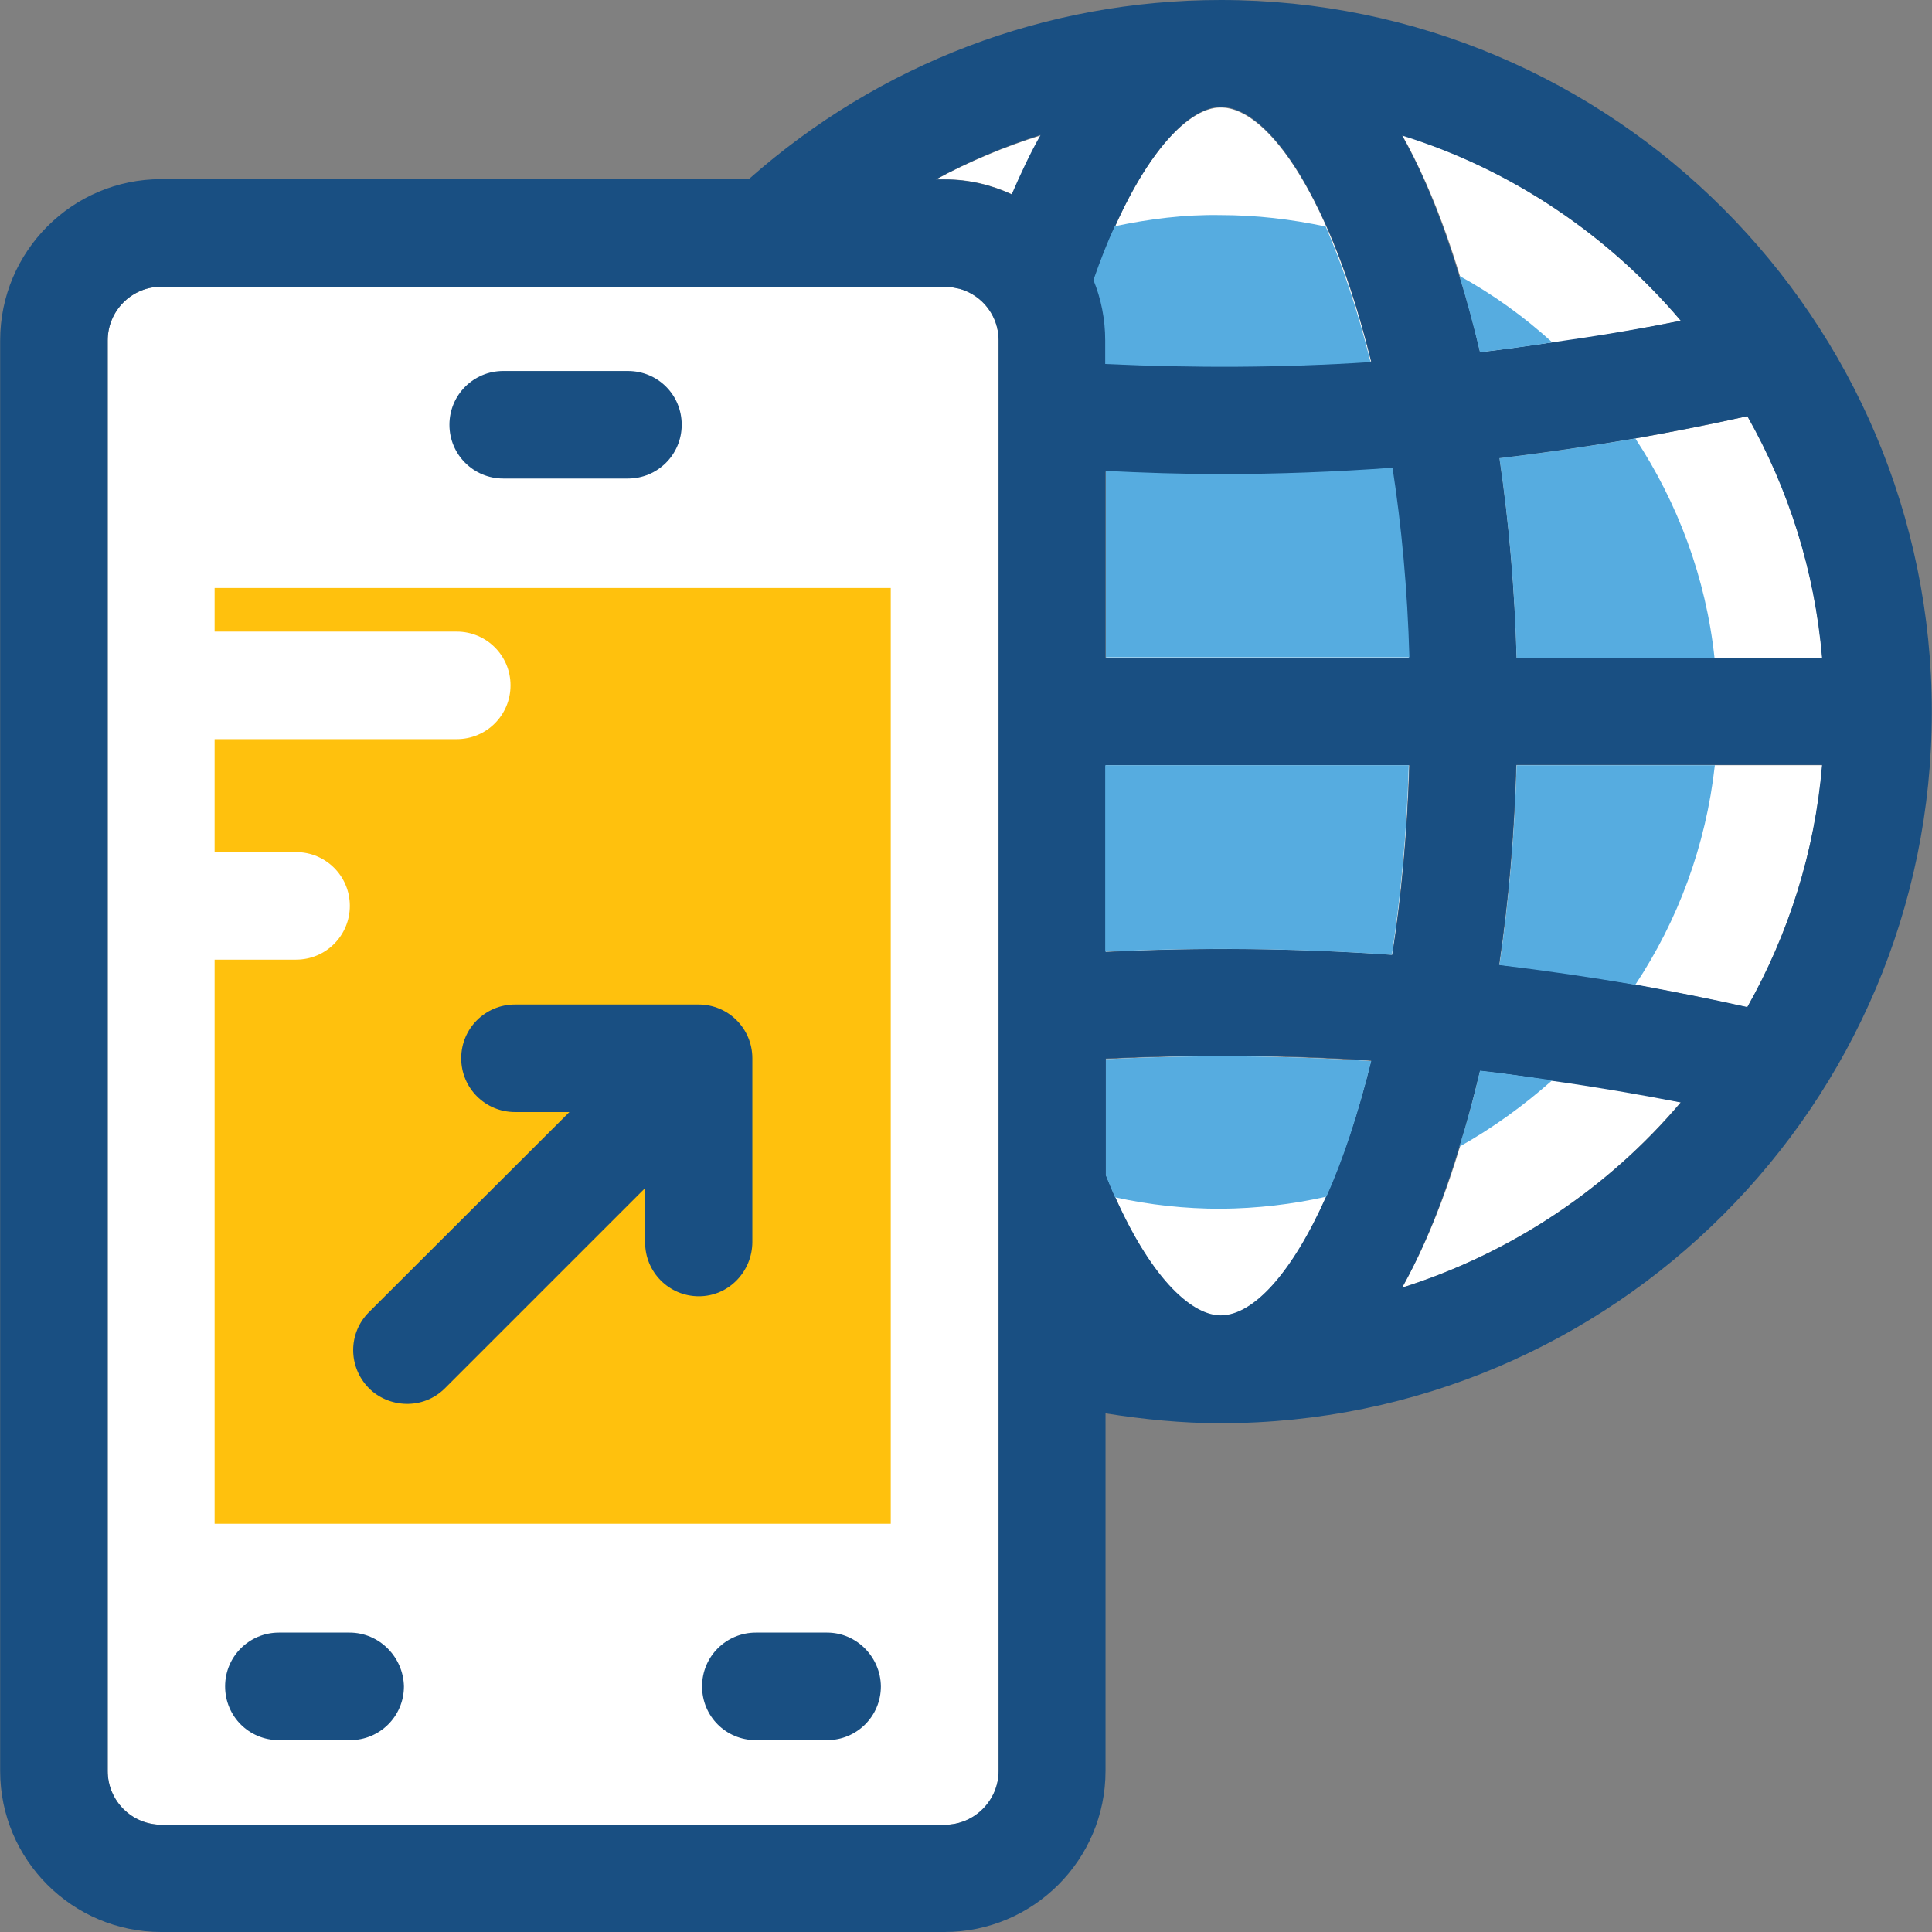
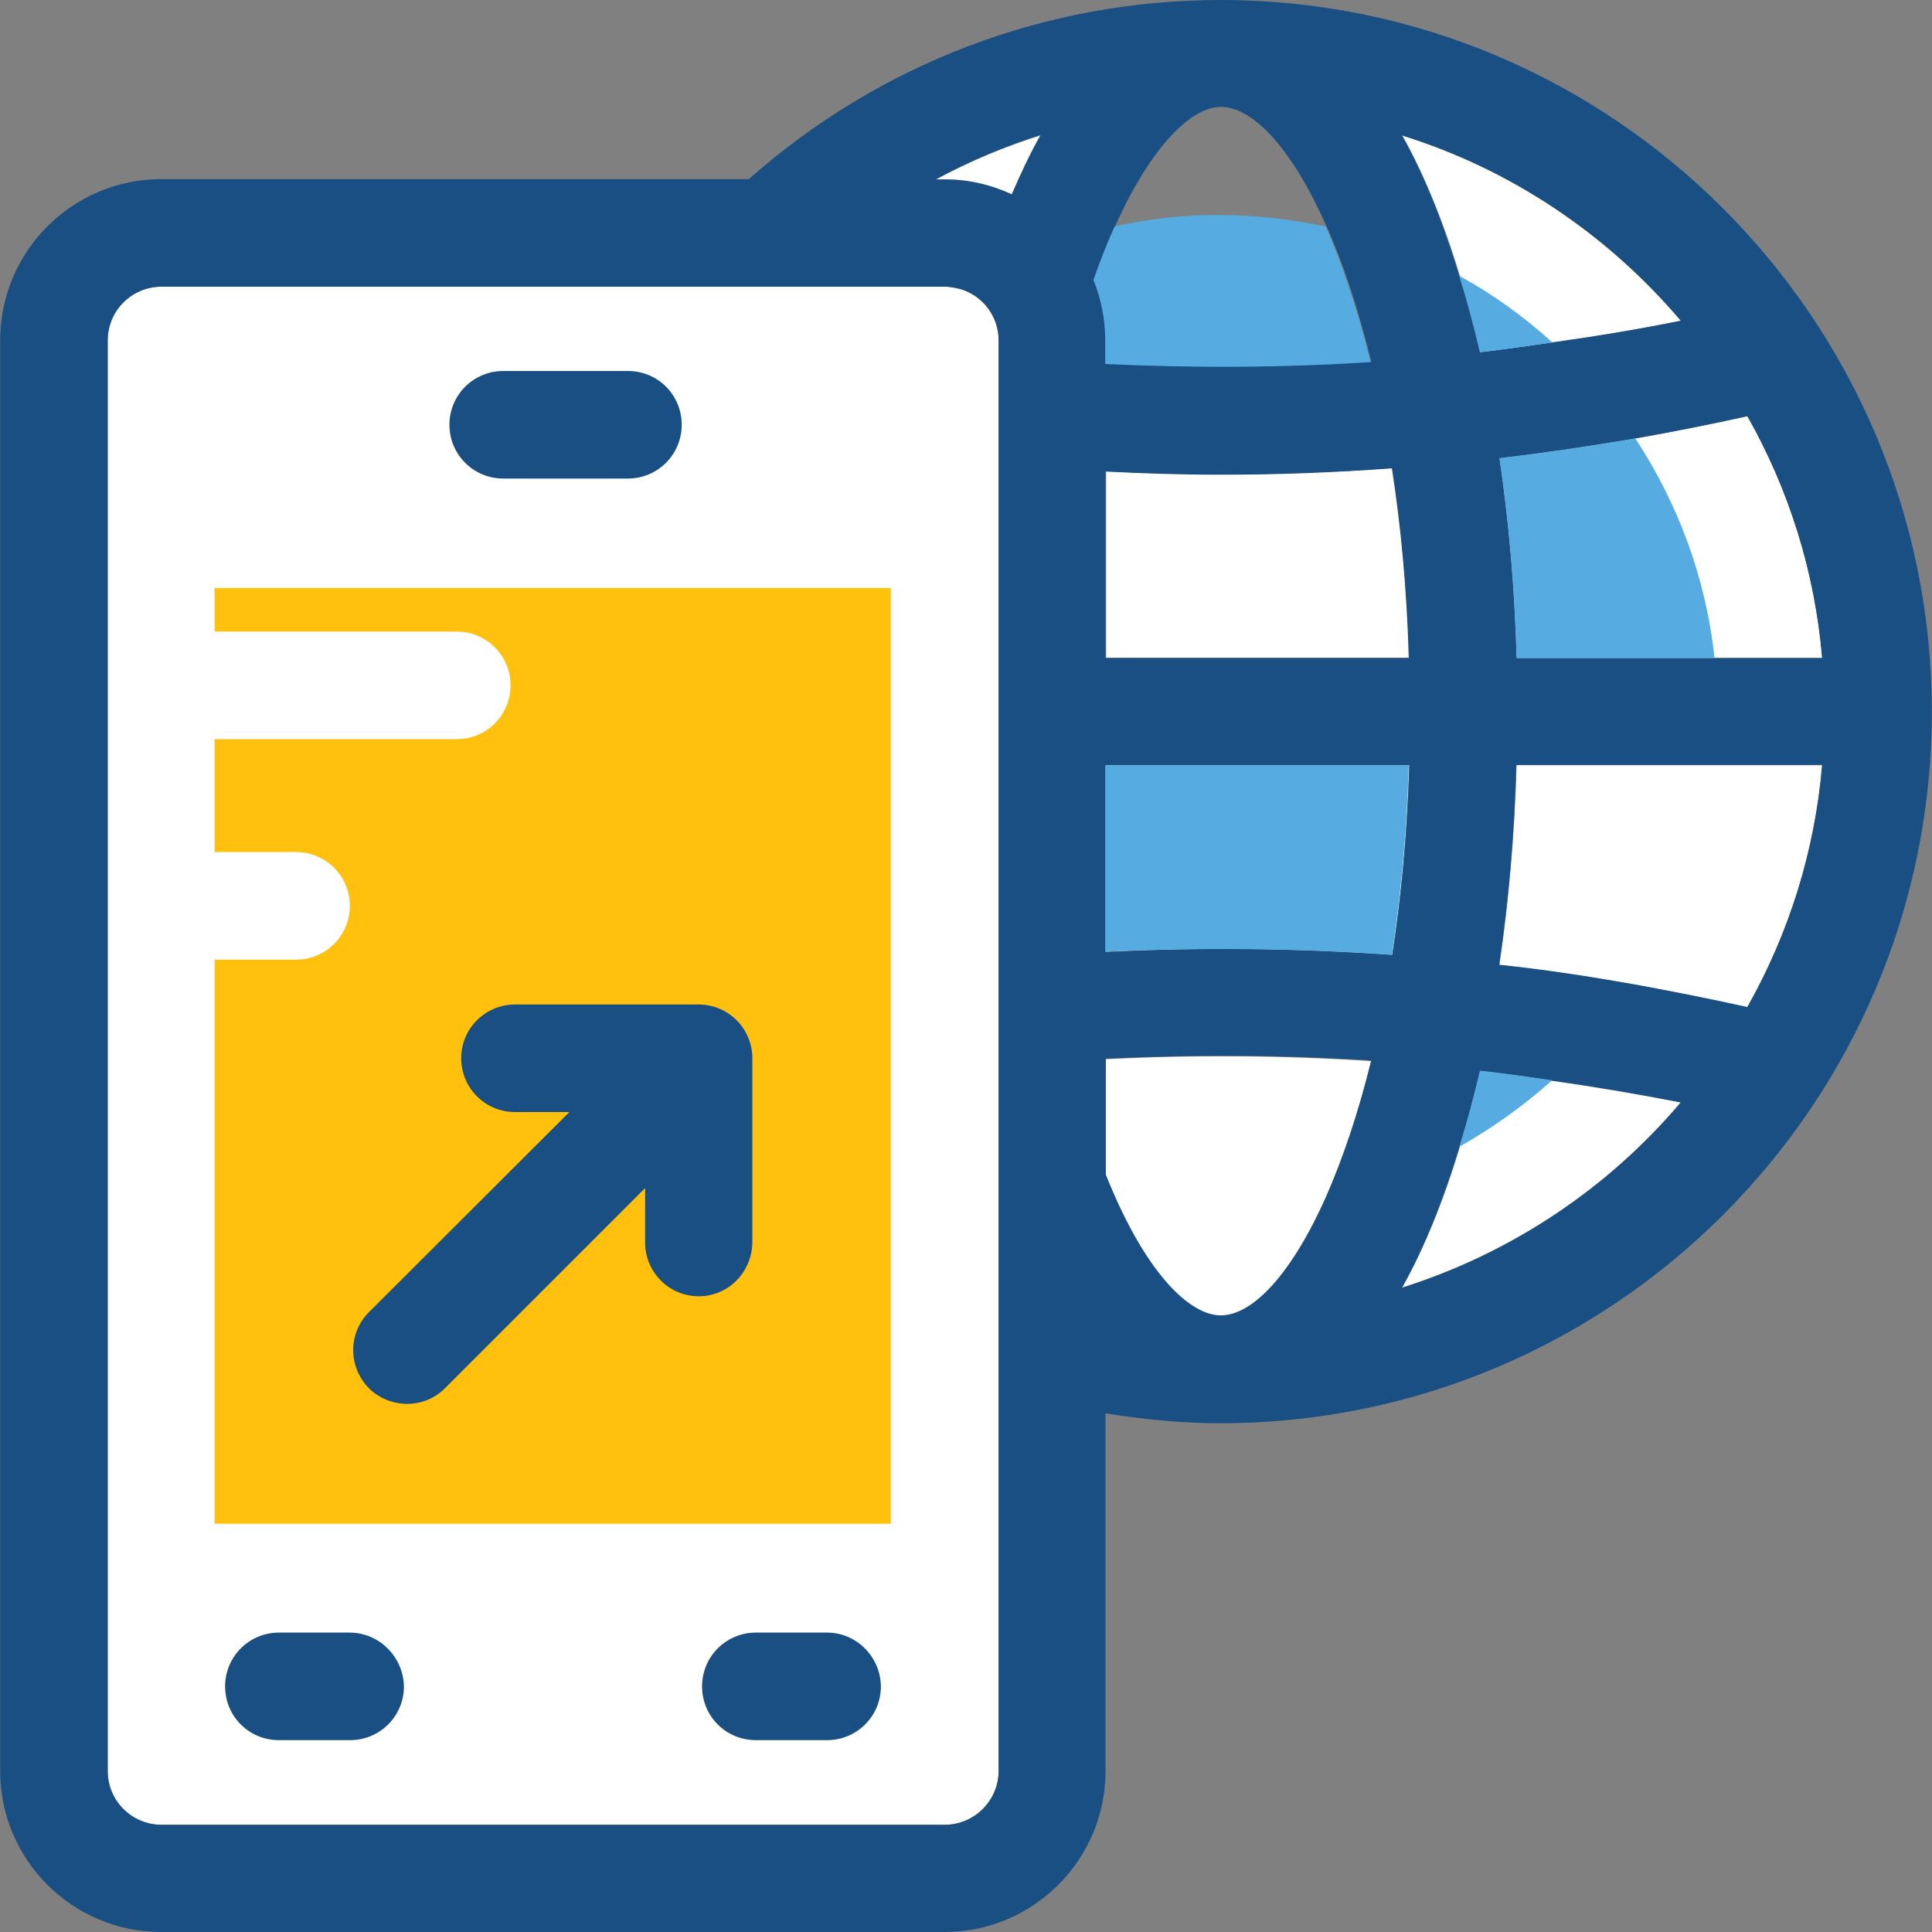
<svg xmlns="http://www.w3.org/2000/svg" height="800px" width="800px" version="1.1" id="Layer_1" viewBox="0 0 392.533 392.533" xml:space="preserve">
  <rect x="0" y="0" width="392.533" height="392.533" fill="#808080" stroke="none" />
  <path style="fill:#FFFFFF;" d="M205.673,39.499c1.875-4.331,3.814-8.339,5.883-12.024c-7.434,2.327-14.545,5.301-21.398,8.986h1.875   C196.816,36.396,201.471,37.56,205.673,39.499z" />
  <g>
    <path style="fill:#FFFFFF;" d="M224.679,193.358c19.459-0.905,38.853-0.711,58.182,0.646c1.745-11.636,3.038-24.63,3.426-38.529    h-61.673v37.947h0.065V193.358z" />
-     <path style="fill:#FFFFFF;" d="M222.287,56.889c1.552,3.814,2.392,7.952,2.392,12.283v4.784c18.036,0.84,36.008,0.776,53.915-0.388    c-8.016-32.711-20.687-51.717-30.578-51.717C241.034,21.786,230.626,32.711,222.287,56.889z" />
    <path style="fill:#FFFFFF;" d="M282.925,95.095c-11.572,0.84-23.208,1.293-34.78,1.293c-7.822,0-15.58-0.259-23.402-0.646v37.883    h61.673C285.834,119.661,284.671,106.796,282.925,95.095z" />
    <path style="fill:#FFFFFF;" d="M284.865,27.41c6.723,11.96,11.96,27.152,15.838,44.154c13.705-1.552,27.281-3.62,40.792-6.4    C326.756,47.774,307.168,34.457,284.865,27.41z" />
    <path style="fill:#FFFFFF;" d="M308.137,133.689h62.125c-1.552-17.713-6.853-34.392-15.192-49.131    c-16.679,3.685-33.487,6.594-50.36,8.598C306.586,106.149,307.749,119.855,308.137,133.689z" />
    <path style="fill:#FFFFFF;" d="M284.865,261.624c22.303-7.046,41.891-20.234,56.63-37.689c-13.511-2.78-27.152-4.848-40.792-6.4    C296.824,234.537,291.588,249.665,284.865,261.624z" />
    <path style="fill:#FFFFFF;" d="M370.263,155.475h-62.125c-0.388,13.834-1.552,27.539-3.491,40.598    c16.937,1.939,33.681,4.848,50.36,8.598C363.345,189.867,368.711,173.188,370.263,155.475z" />
    <path style="fill:#FFFFFF;" d="M278.594,215.596c-17.907-1.164-35.943-1.293-53.915-0.388v23.596    c8.404,21.01,17.519,28.574,23.337,28.574C257.907,267.248,270.578,248.372,278.594,215.596z" />
    <path style="fill:#FFFFFF;" d="M202.893,69.172c0-6.012-4.848-10.925-10.925-10.925H32.808c-6.012,0-10.925,4.848-10.925,10.925    v290.651c0,6.012,4.848,10.925,10.925,10.925h159.16c6.012,0,10.925-4.848,10.925-10.925L202.893,69.172L202.893,69.172z" />
  </g>
  <path style="fill:#FFC10D;" d="M43.604,119.467v8.857H92.8c6.012,0,10.925,4.848,10.925,10.925c0,6.012-4.848,10.925-10.925,10.925   H43.604v22.95h16.549c6.012,0,10.925,4.848,10.925,10.925c0,6.012-4.848,10.925-10.925,10.925H43.604v114.618h137.374V119.467   H43.604z" />
  <g>
    <path style="fill:#194F82;" d="M248.016,0c-35.556,0-69.366,12.929-95.871,36.396H32.743c-18.036,0-32.711,14.675-32.711,32.776    v290.651c0,18.036,14.675,32.711,32.711,32.711h159.16c18.036,0,32.711-14.675,32.711-32.711V287.16    c7.758,1.228,15.515,2.004,23.337,2.004c79.774,0,144.549-64.84,144.549-144.549S327.725,0,248.016,0z M202.893,166.141v193.681    c0,5.947-4.913,10.925-10.925,10.925H32.808c-6.012,0-10.925-4.848-10.925-10.925V69.172c0-6.012,4.848-10.925,10.925-10.925    h159.16c1.099,0,2.069,0.259,3.038,0.453c4.59,1.293,7.887,5.495,7.887,10.408V166.141z M205.543,39.499    c-4.202-1.939-8.792-3.038-13.705-3.038h-1.745c6.788-3.685,13.964-6.723,21.333-9.051    C209.358,31.03,207.418,35.168,205.543,39.499z M355.006,84.558c8.339,14.739,13.705,31.354,15.192,49.131h-21.915h-40.145    c-0.388-13.834-1.552-27.539-3.491-40.598c9.18-1.099,18.36-2.457,27.604-4.008C339.879,87.725,347.442,86.238,355.006,84.558z     M341.495,65.164c-8.663,1.745-17.39,3.168-26.117,4.396c-4.848,0.711-9.826,1.422-14.675,2.004    c-1.228-5.43-2.651-10.537-4.202-15.451c-3.232-10.731-7.111-20.493-11.636-28.574C307.168,34.457,326.756,47.774,341.495,65.164z     M286.222,133.689h-61.608V95.806c7.822,0.388,15.58,0.646,23.402,0.646c11.572,0,23.273-0.453,34.78-1.293    C284.606,106.796,285.834,119.661,286.222,133.689z M222.287,56.76c1.422-4.008,2.844-7.564,4.331-10.925    c7.434-16.485,15.58-24.113,21.398-24.113c6.659,0,14.545,8.598,21.463,24.178c3.426,7.564,6.465,16.873,9.115,27.539    c-17.907,1.164-35.943,1.293-53.915,0.388v-4.784C224.679,64.776,223.838,60.574,222.287,56.76z M269.479,243.006    c-6.982,15.709-14.869,24.242-21.463,24.242c-5.43,0-13.576-6.465-21.463-24.113c-0.646-1.422-1.228-2.844-1.875-4.461v-23.596    c18.036-0.84,36.008-0.776,53.915,0.388C275.943,226.263,272.776,235.442,269.479,243.006z M224.679,193.422v-37.947h61.673    c-0.453,13.899-1.616,26.828-3.491,38.529C263.531,192.646,244.073,192.453,224.679,193.422z M284.865,261.624    c4.59-8.21,8.404-17.907,11.636-28.574c1.552-4.978,2.909-10.15,4.202-15.451c4.913,0.517,9.826,1.228,14.675,2.004    c8.727,1.228,17.455,2.715,26.117,4.396C326.756,241.39,307.168,254.578,284.865,261.624z M355.006,204.606    c-7.564-1.681-15.127-3.168-22.82-4.59c-9.115-1.616-18.295-3.038-27.604-4.008c1.939-13.059,3.103-26.764,3.491-40.598h40.21    h21.915C368.711,173.188,363.345,189.867,355.006,204.606z" />
    <path style="fill:#194F82;" d="M152.857,252.315v-37.301c0-6.012-4.848-10.925-10.925-10.925H104.63    c-6.012,0-10.925,4.848-10.925,10.925c0,6.012,4.848,10.925,10.925,10.925h11.055l-40.727,40.663    c-4.267,4.267-4.267,11.119,0,15.451c4.008,4.008,10.99,4.461,15.451,0l40.663-40.663v11.055c0,6.012,4.848,10.925,10.925,10.925    C148.073,263.37,152.857,258.327,152.857,252.315z" />
    <path style="fill:#194F82;" d="M102.238,97.228h25.341c6.012,0,10.925-4.848,10.925-10.925c0-6.077-4.848-10.925-10.925-10.925    h-25.341c-6.012,0-10.925,4.848-10.925,10.925C91.313,92.38,96.226,97.228,102.238,97.228z" />
    <path style="fill:#194F82;" d="M71.014,331.701H56.663c-6.012,0-10.925,4.848-10.925,10.925s4.848,10.925,10.925,10.925h14.481    c6.012,0,10.925-4.848,10.925-10.925C81.939,336.679,77.091,331.701,71.014,331.701z" />
    <path style="fill:#194F82;" d="M168.048,331.701h-14.481c-6.012,0-10.925,4.848-10.925,10.925s4.848,10.925,10.925,10.925h14.481    c6.012,0,10.925-4.848,10.925-10.925C178.909,336.679,174.061,331.701,168.048,331.701z" />
  </g>
  <g>
-     <path style="fill:#56ACE0;" d="M224.679,215.208v23.596c0.646,1.552,1.228,3.038,1.875,4.461    c7.046,1.552,14.222,2.327,21.463,2.327c7.434-0.065,14.545-0.905,21.463-2.457c3.426-7.564,6.465-16.873,9.115-27.539    C260.687,214.432,242.65,214.303,224.679,215.208z" />
-     <path style="fill:#56ACE0;" d="M308.137,155.475c-0.388,13.834-1.552,27.539-3.491,40.598c9.18,1.099,18.36,2.457,27.604,4.008    c8.663-13.059,14.352-28.251,16.162-44.606H308.137z" />
-     <path style="fill:#56ACE0;" d="M248.081,96.323c-7.822,0-15.58-0.259-23.402-0.646v37.883h61.673    c-0.388-13.899-1.616-26.828-3.426-38.529C271.354,95.871,259.717,96.323,248.081,96.323z" />
    <path style="fill:#56ACE0;" d="M296.501,232.986c6.788-3.814,13.059-8.339,18.877-13.511c-4.848-0.646-9.826-1.422-14.675-1.939    C299.475,222.901,298.053,228.008,296.501,232.986z" />
    <path style="fill:#56ACE0;" d="M224.549,73.956c18.036,0.84,36.008,0.776,53.915-0.388c-2.651-10.731-5.818-19.911-9.115-27.539    c-6.982-1.487-14.093-2.327-21.463-2.327c-7.176-0.129-14.352,0.776-21.398,2.263c-1.487,3.232-2.909,6.853-4.331,10.925    c1.552,3.814,2.392,7.952,2.392,12.283L224.549,73.956L224.549,73.956z" />
    <path style="fill:#56ACE0;" d="M308.137,133.689h40.21c-1.745-16.356-7.499-31.547-16.097-44.606    c-9.115,1.552-18.295,2.909-27.604,4.008C306.586,106.149,307.749,119.855,308.137,133.689z" />
    <path style="fill:#56ACE0;" d="M224.549,193.358h0.065c19.459-0.905,38.853-0.711,58.182,0.646    c1.745-11.636,3.038-24.63,3.426-38.529h-61.673V193.358z" />
    <path style="fill:#56ACE0;" d="M315.378,69.56c-5.689-5.172-12.024-9.762-18.877-13.511c1.552,5.042,2.909,10.149,4.202,15.515    C305.616,70.982,310.529,70.335,315.378,69.56z" />
  </g>
</svg>